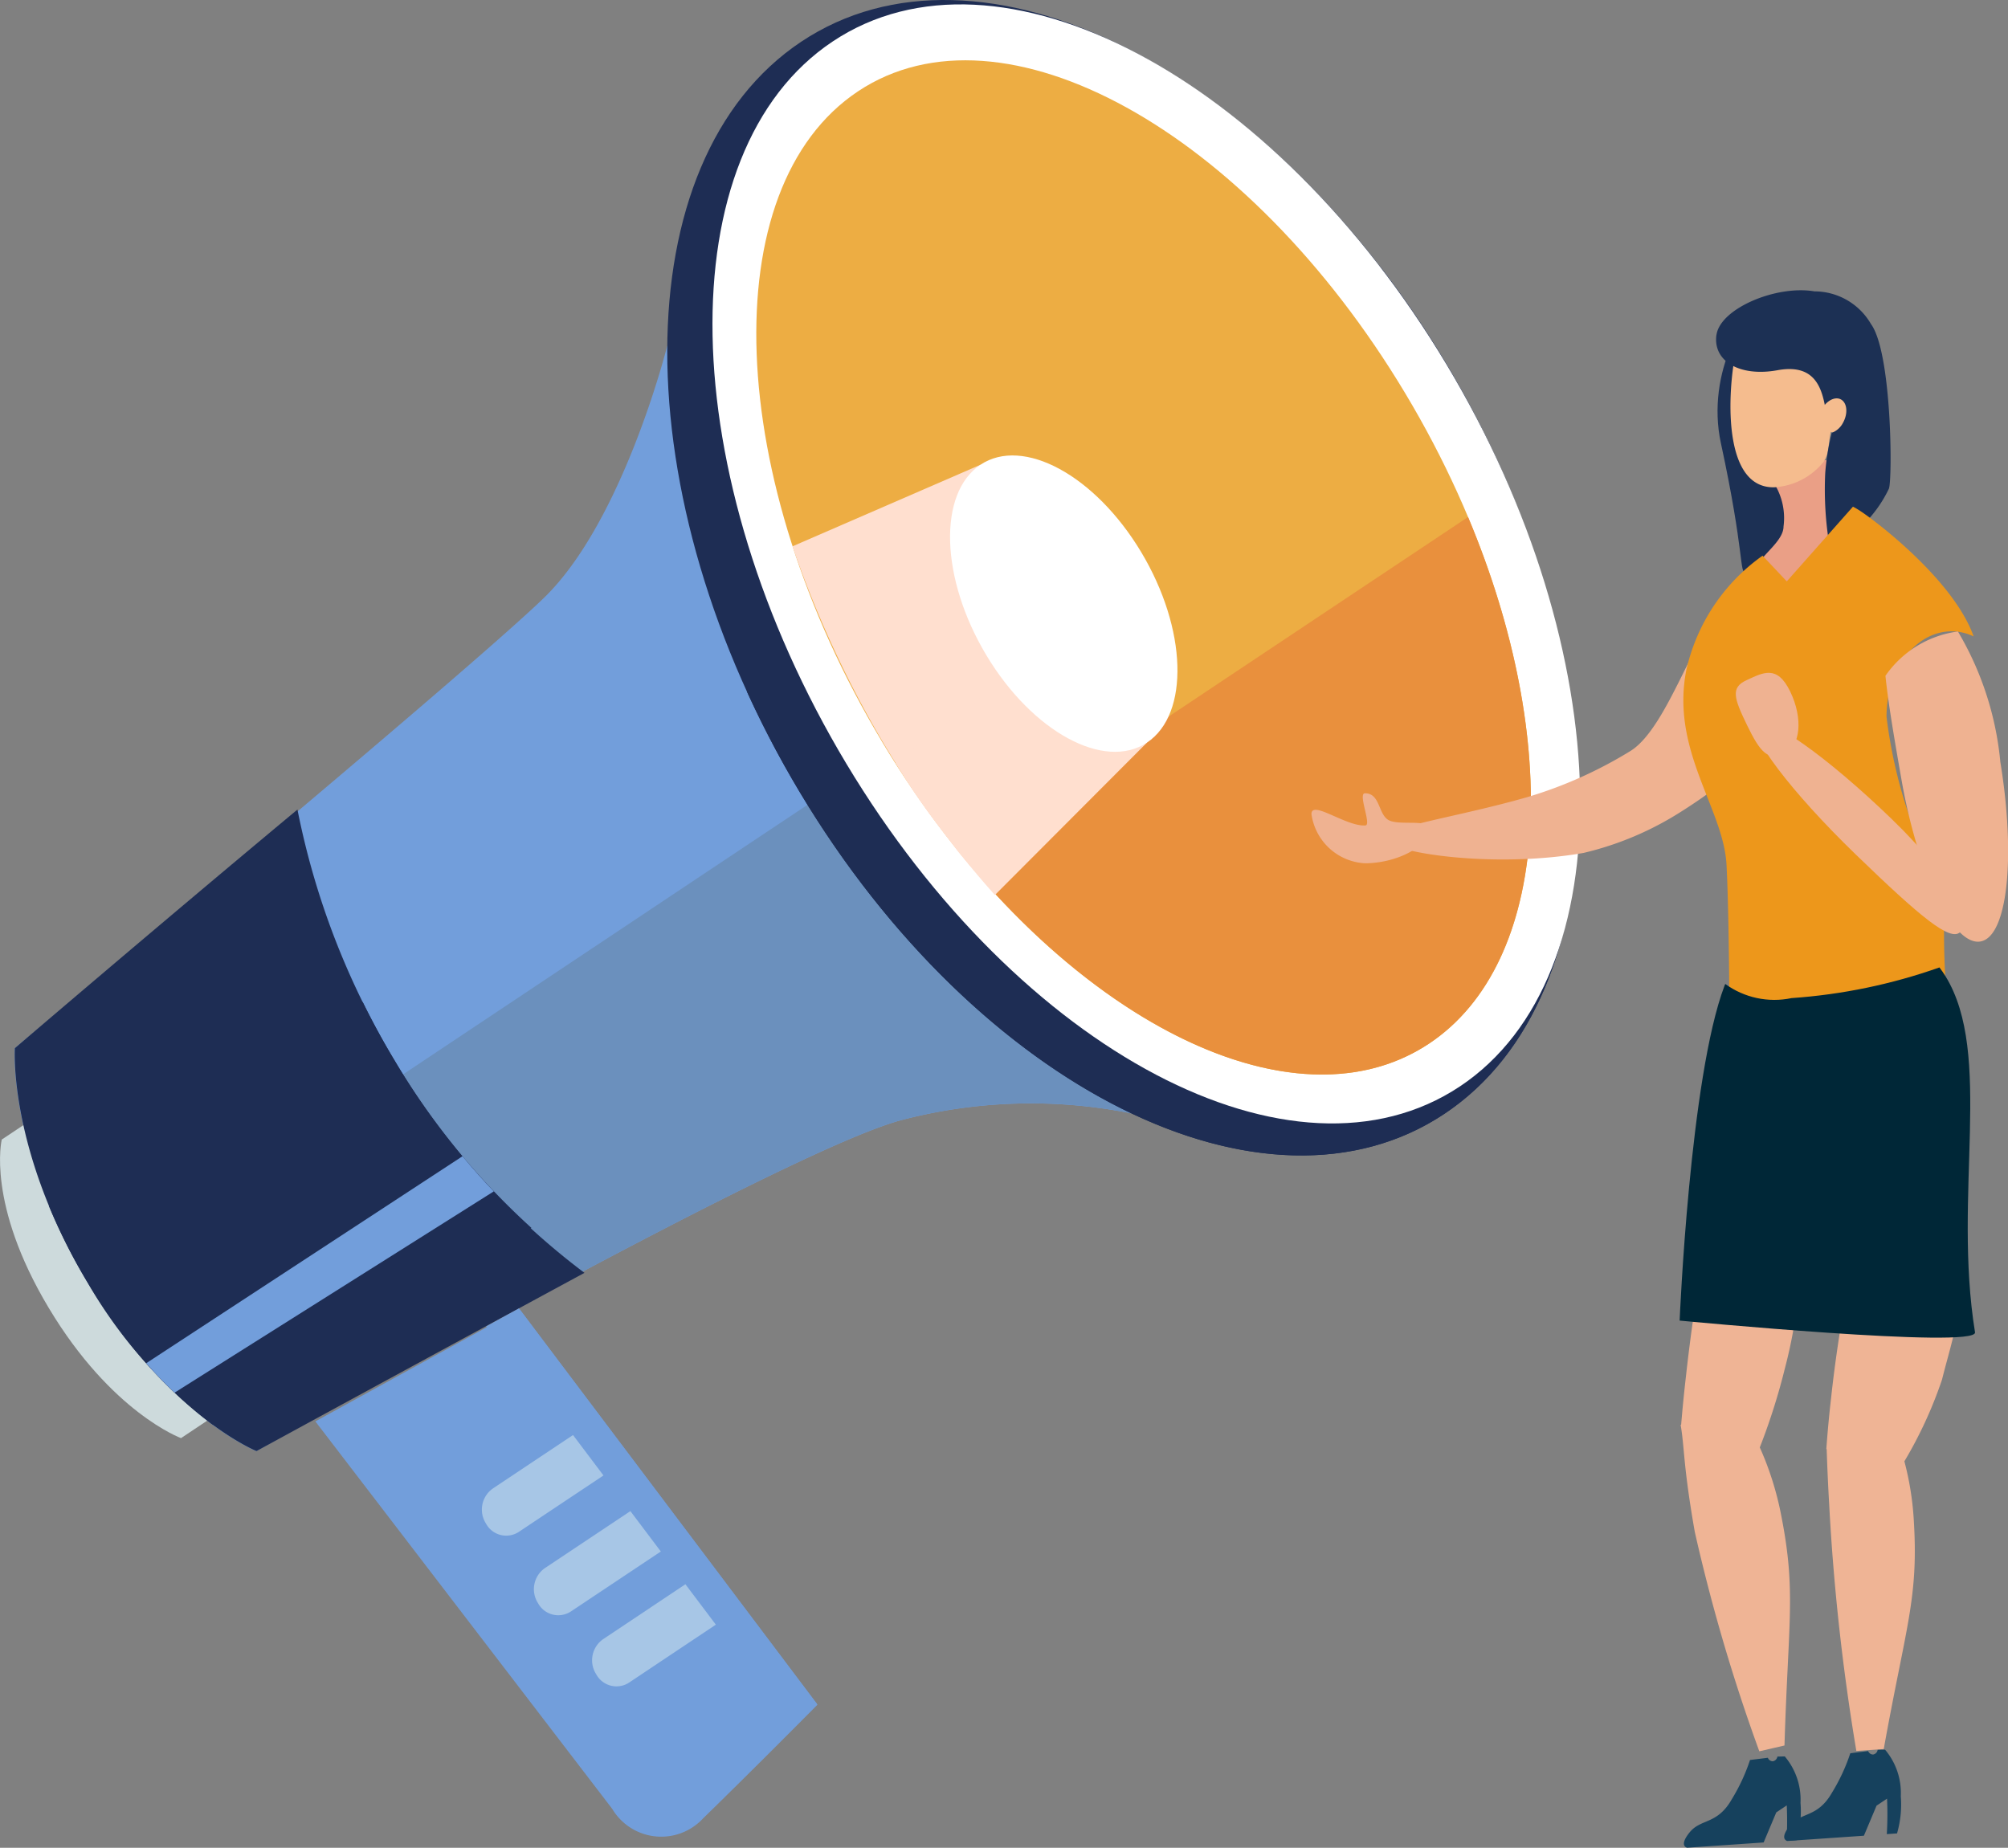
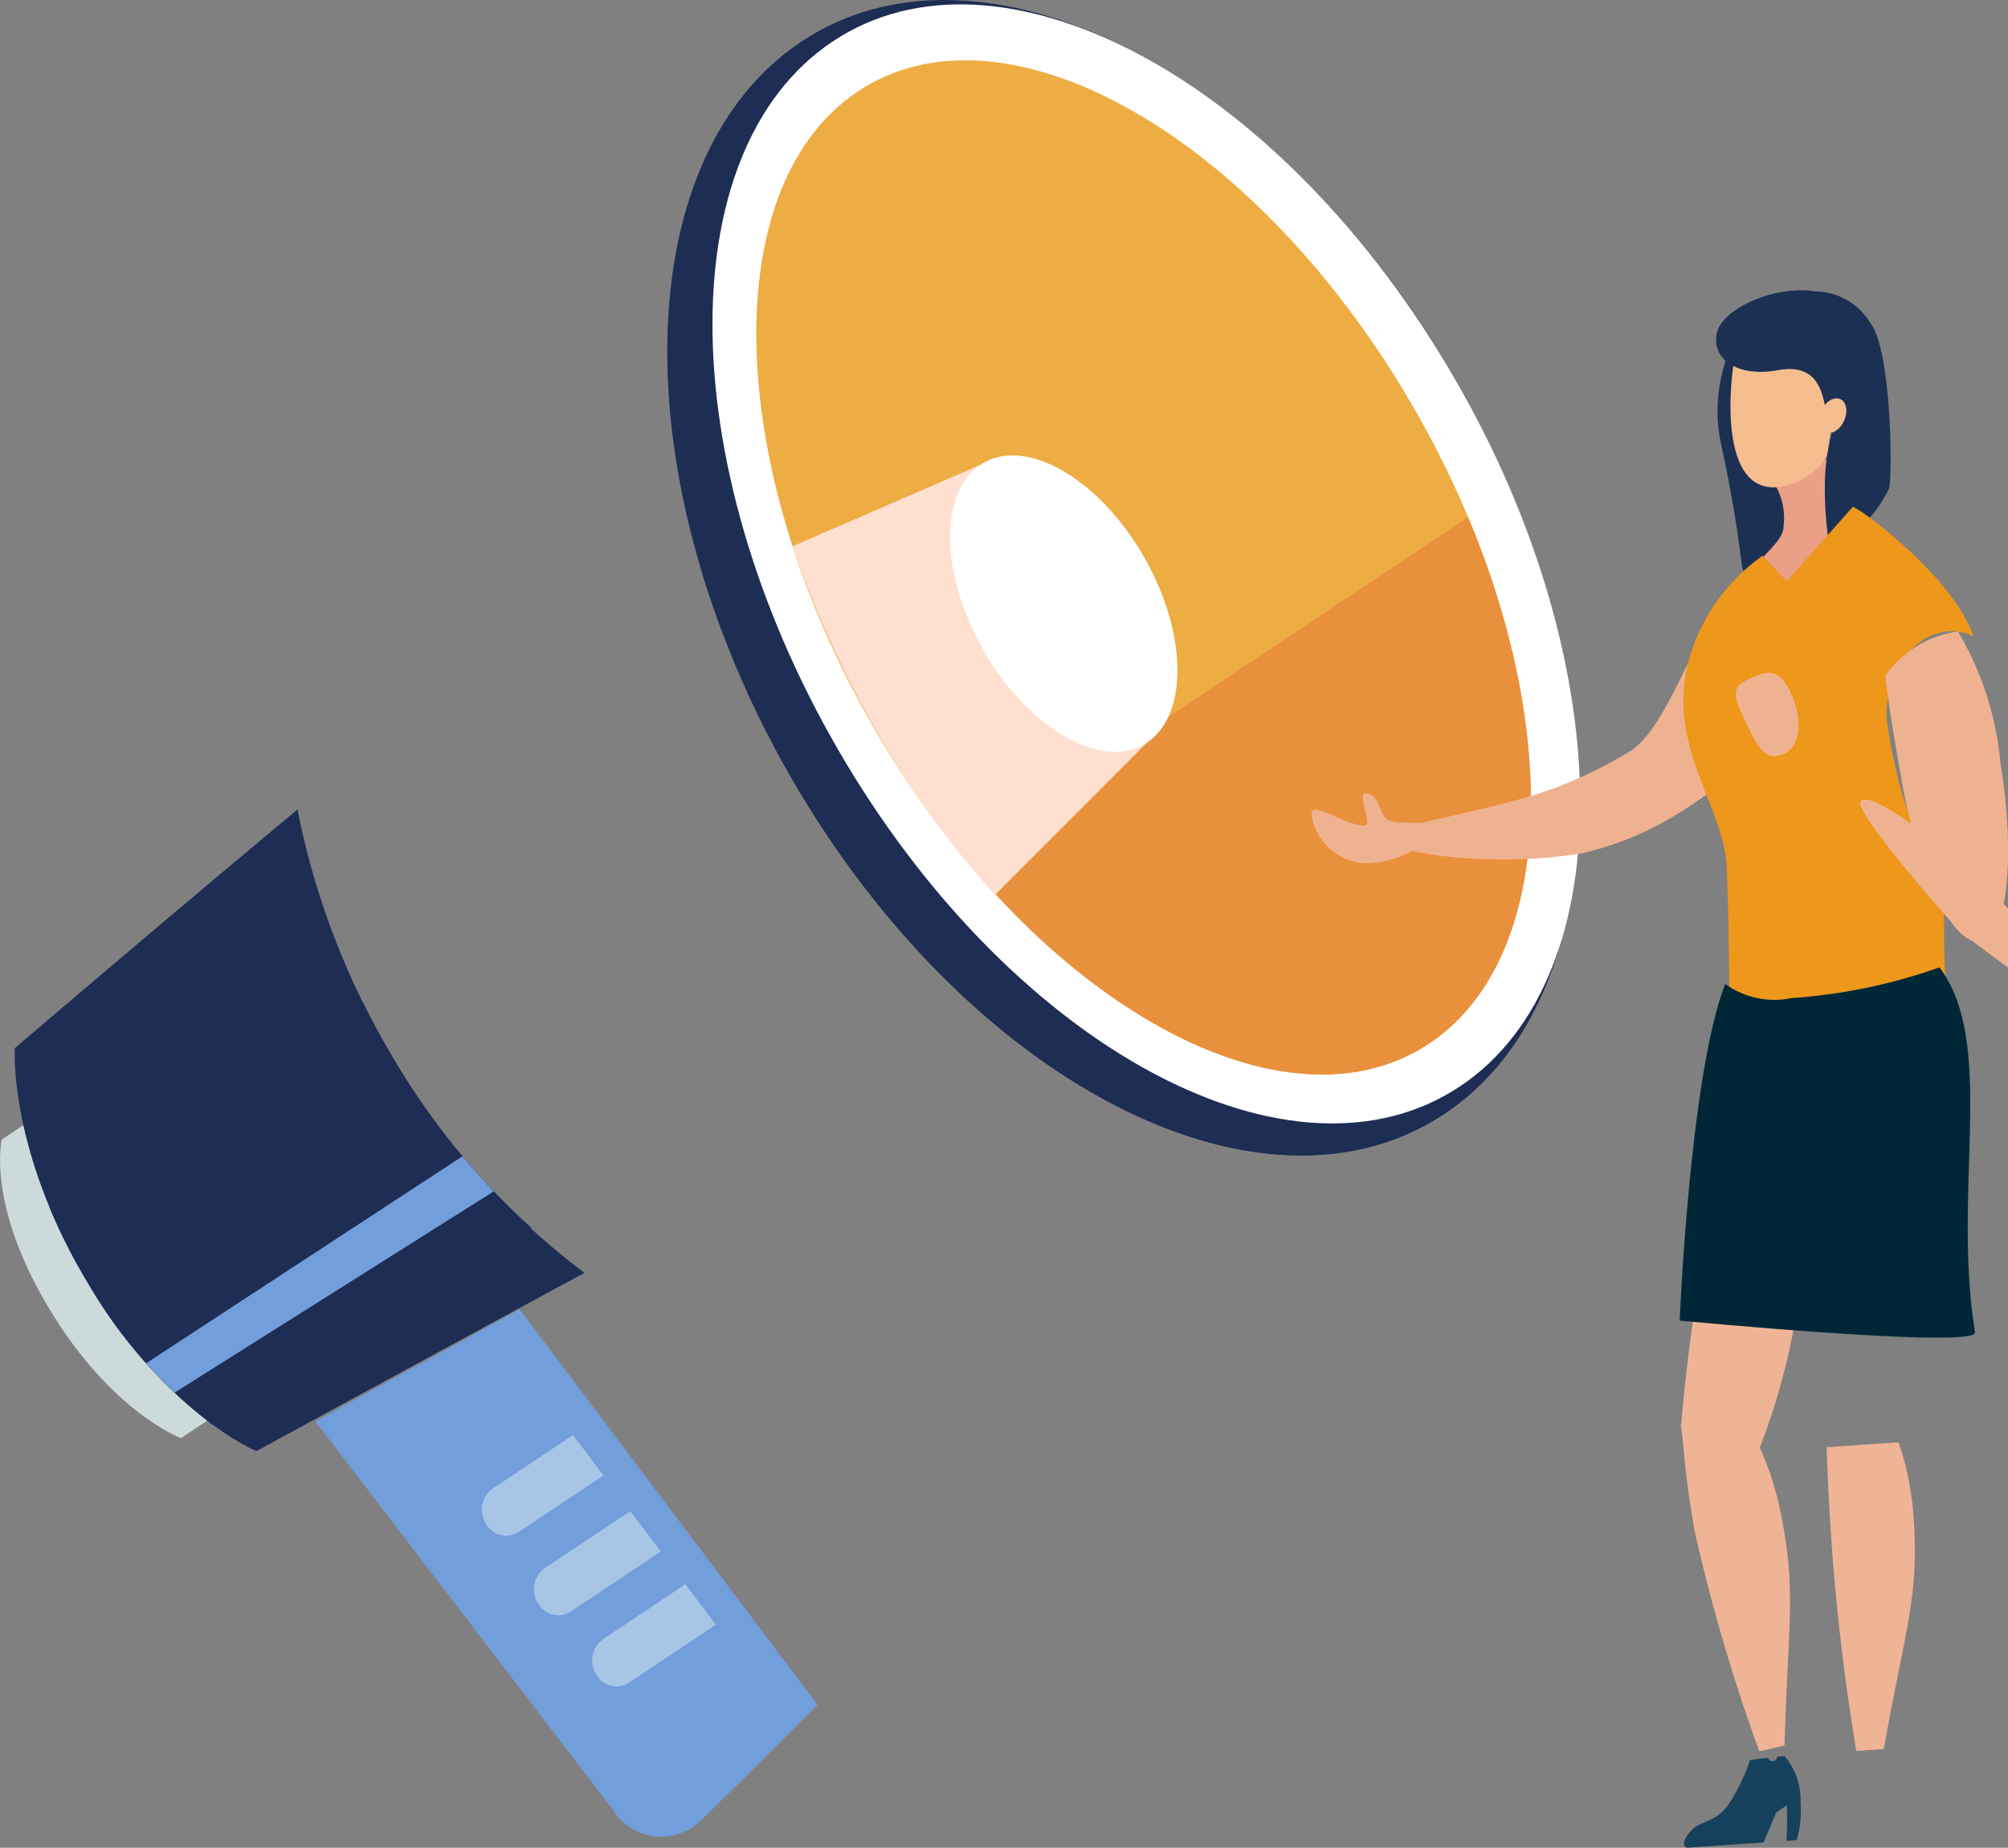
<svg xmlns="http://www.w3.org/2000/svg" id="icon_intro14" width="76.531" height="70.431" viewBox="0 0 76.531 70.431">
  <rect x="0" y="0" width="76.531" height="70.431" fill="#808080" stroke="none" />
  <defs>
    <clipPath id="clip-path">
      <rect id="長方形_15058" data-name="長方形 15058" width="76.531" height="70.431" fill="none" />
    </clipPath>
    <clipPath id="clip-path-3">
      <rect id="長方形_15054" data-name="長方形 15054" width="8.917" height="9.579" fill="none" />
    </clipPath>
    <clipPath id="clip-path-4">
      <path id="パス_27519" data-name="パス 27519" d="M303.662,173.634a3.183,3.183,0,0,1-2.525-.539c-.009.023-.02.043-.028.066-1.324,3.488-1.711,12.765-1.711,12.765s11.362,1.091,11.258.448c-.852-5.258.708-10.6-1.129-13.58-.07-.114-.147-.223-.227-.329a21.276,21.276,0,0,1-5.638,1.169" transform="translate(-299.398 -172.465)" fill="none" />
    </clipPath>
    <linearGradient id="linear-gradient" x1="-5.35" y1="2.306" x2="-5.332" y2="2.306" gradientUnits="objectBoundingBox">
      <stop offset="0" stop-color="#002d49" />
      <stop offset="1" stop-color="#002737" />
    </linearGradient>
  </defs>
  <g id="グループ_40432" data-name="グループ 40432" clip-path="url(#clip-path)">
    <g id="グループ_40427" data-name="グループ 40427">
      <g id="グループ_40426" data-name="グループ 40426" clip-path="url(#clip-path)">
-         <path id="パス_27486" data-name="パス 27486" d="M45.169,90.886a19.446,19.446,0,0,0-8.827.27c-4.636,1.286-24.527,12.6-24.527,12.6s-3.408-1.378-6.437-6.426S2.606,88.4,2.606,88.4s17.13-14.223,20.167-17.161,4.705-9.62,4.705-9.62Z" transform="translate(-2.045 -48.447)" fill="#729edb" />
-         <path id="パス_27487" data-name="パス 27487" d="M46.911,131.835l8.615,14.25a19.446,19.446,0,0,0-8.827.27c-4.637,1.286-24.527,12.6-24.527,12.6s-3.379-1.368-6.4-6.364Z" transform="translate(-12.401 -103.647)" fill="#6b90bd" />
        <path id="パス_27488" data-name="パス 27488" d="M10.828,202.263,6.9,204.885s-2.642-.962-5.036-4.952S.067,193.505.067,193.505L4,190.883Z" transform="translate(0 -150.069)" fill="#cddadc" />
        <path id="パス_27489" data-name="パス 27489" d="M124.007,30.219c6.77,11.284,17.764,16.761,24.557,12.233s6.811-17.345.041-28.63S130.841-2.938,124.048,1.589s-6.811,17.346-.041,28.63" transform="translate(-93.51 0)" fill="#1e2d54" />
        <path id="パス_27490" data-name="パス 27490" d="M159.765,51.453c6.77,11.284,6.751,24.1-.041,28.63s-17.787-.949-24.557-12.233a38.624,38.624,0,0,1-2.03-3.861l24.189-16.124a37.989,37.989,0,0,1,2.439,3.588" transform="translate(-104.67 -37.631)" fill="#1e2d54" />
        <path id="パス_27491" data-name="パス 27491" d="M132.108,29.7c6.6,11,17.066,16.5,23.38,12.3s6.082-16.536-.517-27.535-17.066-16.5-23.38-12.3-6.082,16.536.517,27.535" transform="translate(-99.849 -0.588)" fill="#fff" />
        <path id="パス_27492" data-name="パス 27492" d="M139.61,36.727c6.012,10.022,15.349,15.171,20.854,11.5s5.094-14.768-.919-24.79S144.2,8.267,138.692,11.936s-5.094,14.768.919,24.79" transform="translate(-105.992 -8.454)" fill="#edad43" />
        <path id="パス_27493" data-name="パス 27493" d="M2.606,153.423s5.34-4.572,10.776-9.1a29.6,29.6,0,0,0,3.7,9.56,27.873,27.873,0,0,0,7.239,8.1c-6.349,3.435-12.5,6.793-12.5,6.793s-3.408-1.378-6.437-6.427-2.773-8.924-2.773-8.924" transform="translate(-2.045 -113.466)" fill="#1e2d54" />
        <path id="パス_27494" data-name="パス 27494" d="M190.673,92.17c3.6,8.572,3.169,16.968-1.479,20.067s-12.03-.092-17.834-7.193Z" transform="translate(-134.721 -72.463)" fill="#e9903d" />
        <path id="パス_27495" data-name="パス 27495" d="M141.243,85.965l7.168-3.111,6.351,10.586-5.8,5.814a37.6,37.6,0,0,1-4.275-5.834,40.733,40.733,0,0,1-3.44-7.455" transform="translate(-111.043 -65.139)" fill="#ffdfcf" />
        <path id="パス_27496" data-name="パス 27496" d="M166.515,111.478l2.62,4.367-5.619,5.691A7.3,7.3,0,0,1,161.7,119.7a25.783,25.783,0,0,1-2.1-2.994Z" transform="translate(-125.475 -87.642)" fill="#ffdfcf" />
        <path id="パス_27497" data-name="パス 27497" d="M170.73,88.808c1.754,2.923,4.5,4.413,6.126,3.327s1.528-4.336-.226-7.26-4.5-4.413-6.126-3.327-1.528,4.336.226,7.26" transform="translate(-133.137 -63.833)" fill="#fff" />
        <path id="パス_27498" data-name="パス 27498" d="M21.882,180.843a27.862,27.862,0,0,0,5.219,6.385L14.94,194.72a18.294,18.294,0,0,1-4.759-5.415,21.823,21.823,0,0,1-1.472-2.92l11.962-7.77q.551,1.126,1.21,2.228" transform="translate(-6.847 -140.425)" fill="#1e2d54" />
        <path id="パス_27499" data-name="パス 27499" d="M75.349,248.466s-2.422,2.446-4.355,4.328a2.175,2.175,0,0,1-3.47-.36L56.211,237.667l7.782-4.276Z" transform="translate(-44.192 -183.489)" fill="#729edb" />
-         <path id="パス_27500" data-name="パス 27500" d="M86.651,233.928l1.254-.689,11.355,15.075-.9.9Z" transform="translate(-68.124 -183.369)" fill="#729edb" />
        <path id="パス_27501" data-name="パス 27501" d="M27.137,215.132c-.347-.33-.71-.7-1.081-1.122l12.056-7.89q.581.7,1.193,1.339Z" transform="translate(-20.485 -162.048)" fill="#729edb" />
        <g id="グループ_40425" data-name="グループ 40425" transform="translate(18.366 54.699)" opacity="0.5">
          <g id="グループ_40424" data-name="グループ 40424">
            <g id="グループ_40423" data-name="グループ 40423" clip-path="url(#clip-path-3)">
              <path id="パス_27502" data-name="パス 27502" d="M110.262,283.963l-1.16-1.54-3.146,2.1a.982.982,0,0,0-.266,1.311l.02.033a.876.876,0,0,0,1.238.309Z" transform="translate(-101.345 -276.736)" fill="#dceef1" />
              <path id="パス_27503" data-name="パス 27503" d="M86.059,259.212a.876.876,0,0,0,1.238.308l3.233-2.155-1.16-1.54-3.064,2.043a.982.982,0,0,0-.266,1.311Z" transform="translate(-85.896 -255.825)" fill="#dceef1" />
              <path id="パス_27504" data-name="パス 27504" d="M100,270.925l-1.16-1.54-3.267,2.178a.982.982,0,0,0-.266,1.311l.02.033a.876.876,0,0,0,1.238.308Z" transform="translate(-93.18 -266.486)" fill="#dceef1" />
            </g>
          </g>
        </g>
        <path id="パス_27505" data-name="パス 27505" d="M328.354,257.116a11.288,11.288,0,0,1,.582,3.049c.171,2.916-.307,3.966-1.15,8.643l-1.044.072a83.561,83.561,0,0,1-1.033-9.359q-.066-1.136-.1-2.216Z" transform="translate(-255.991 -202.141)" fill="#efb495" />
        <path id="パス_27506" data-name="パス 27506" d="M302.466,254.567a11.785,11.785,0,0,1,.957,2.931c.557,2.858.257,3.965.113,8.71l-.959.221a68.212,68.212,0,0,1-2.46-8.366c-.45-2.57-.38-3.136-.539-4.082Z" transform="translate(-235.524 -199.676)" fill="#efb495" />
-         <path id="パス_27507" data-name="パス 27507" d="M318.248,314.808c.431-.533,1.05-.284,1.608-1.264a7.17,7.17,0,0,0,.694-1.495l.68-.084a.2.2,0,0,0,.187.133.21.21,0,0,0,.175-.178l.282-.007a2.553,2.553,0,0,1,.6,1.773,3.968,3.968,0,0,1-.143,1.419l-.39.027a12.777,12.777,0,0,0,.009-1.352l-.4.267-.482,1.146-2.912.2s-.338-.054.093-.587" transform="translate(-250.029 -245.222)" fill="#16415d" />
        <path id="パス_27508" data-name="パス 27508" d="M300.374,316.012c.431-.533,1.05-.284,1.608-1.264a7.17,7.17,0,0,0,.694-1.495l.68-.084a.2.2,0,0,0,.187.133.209.209,0,0,0,.175-.178l.282-.007a2.552,2.552,0,0,1,.6,1.773,3.97,3.97,0,0,1-.143,1.419l-.39.027a12.77,12.77,0,0,0,.009-1.352l-.4.267-.482,1.146-2.912.2s-.338-.054.093-.587" transform="translate(-235.977 -246.169)" fill="#16415d" />
-         <path id="パス_27509" data-name="パス 27509" d="M328.5,221.984a16.185,16.185,0,0,0,1.449-3.139c.557-2.226,1.094-3.114.171-7.3l-2.861-.068a51.111,51.111,0,0,0-1.539,8.084c-.076.658-.134,1.3-.18,1.93Z" transform="translate(-255.933 -166.259)" fill="#efb495" />
        <path id="パス_27510" data-name="パス 27510" d="M301.884,217.758a20.125,20.125,0,0,0,1.188-3.175,14.97,14.97,0,0,0,.331-7.28l-2.174.025a67.3,67.3,0,0,0-1.394,8.1q-.114.988-.19,1.928Z" transform="translate(-235.577 -162.979)" fill="#efb495" />
        <path id="パス_27511" data-name="パス 27511" d="M306.681,220.486a24.225,24.225,0,0,0,1.032-3.2,18.4,18.4,0,0,0,.427-7.266l-1.763.081c-.459,1.933-.992,5.385-1.306,8.116q-.114.988-.2,1.928Z" transform="translate(-239.688 -165.118)" fill="#efb495" />
        <path id="パス_27512" data-name="パス 27512" d="M262.091,112.546c.386.723-1.368,2.615-3.919,4.224a12.052,12.052,0,0,1-3.717,1.575c-3.381.595-7.285.011-7.561-.5-.249-.467,2.659-.83,5.438-1.634a16.423,16.423,0,0,0,3.913-1.756c1.5-.947,2.57-5.047,3.581-5.265.708-.152,2.1,3.062,2.263,3.36" transform="translate(-194.094 -85.836)" fill="#efb291" />
        <path id="パス_27513" data-name="パス 27513" d="M238.245,142.751c0,.737-1.293,1.334-2.437,1.334a2.176,2.176,0,0,1-2.039-1.875c0-.552,1.321.483,2.056.433.245-.017-.3-1.226-.016-1.226.572,0,.5.768.879,1.01s1.559-.044,1.559.325" transform="translate(-183.785 -111.18)" fill="#efb291" />
        <path id="パス_27514" data-name="パス 27514" d="M306.285,59.319c.91,4.212.7,4.976.945,4.922,1.353-.294,3.084-2.51,3.084-5.274s-.891-5-1.99-5-2.62,2.665-2.039,5.355" transform="translate(-240.696 -42.426)" fill="#1c3054" />
        <path id="パス_27515" data-name="パス 27515" d="M317.694,86.008c-.452.235-.993.914-1.511,1.1-1.074.388-1.97-.877-2.467-1.18.195-.354.9-.846.9-1.352a2.487,2.487,0,0,0-.371-1.662v-.862h2.017a6.7,6.7,0,0,0,1.436,3.956" transform="translate(-246.64 -64.508)" fill="#ea9f86" />
        <path id="パス_27516" data-name="パス 27516" d="M308.585,60.679c.226-1.466,1.474-1.2,2.385-.966a1.563,1.563,0,0,1,1.311,1.255c.131-.142.272.242.42.288.307.093.471.284.369.842s-.432,1.273-.739,1.18a.34.34,0,0,1-.042-.021c-.107.447-.052.838-.281,1.152a2.606,2.606,0,0,1-1.885.966c-1.87.029-1.765-3.23-1.539-4.7" transform="translate(-242.51 -46.801)" fill="#f5bc8e" />
        <path id="パス_27517" data-name="パス 27517" d="M305.923,53.44c.15-1,2.275-1.9,3.734-1.651a2.491,2.491,0,0,1,2.152,1.244c.8,1.094.82,5.9.685,6.274a4.834,4.834,0,0,1-2.25,2.272,13.1,13.1,0,0,1-.178-2.867,9.2,9.2,0,0,1,.248-1.53.808.808,0,0,0,.435-.395c.186-.343.155-.733-.071-.871-.184-.113-.44-.02-.629.2-.152-.761-.467-1.564-1.8-1.322-1.455.265-2.479-.355-2.328-1.358" transform="translate(-240.501 -40.683)" fill="#1c3054" />
        <path id="パス_27518" data-name="パス 27518" d="M310.044,105.159a18.644,18.644,0,0,1-2.226-6.835c0-1.8,1.111-3.254,2.482-3.254a1.959,1.959,0,0,1,.839.195c-.748-2.109-3.625-4.322-4.3-4.768-.1-.068-.2-.126-.3-.179l-2.522,2.848-.923-.979a7.3,7.3,0,0,0-2.9,4.329c-.626,3.079,1.416,5.311,1.526,7.454s.11,6.181.11,6.181h8.393a30.758,30.758,0,0,1-.183-4.991" transform="translate(-235.917 -71.006)" fill="#ed971b" />
      </g>
    </g>
    <g id="グループ_40429" data-name="グループ 40429" transform="translate(64.016 36.875)">
      <g id="グループ_40428" data-name="グループ 40428" clip-path="url(#clip-path-4)">
        <rect id="長方形_15056" data-name="長方形 15056" width="11.965" height="14.551" transform="translate(0 0)" fill="url(#linear-gradient)" />
      </g>
    </g>
    <g id="グループ_40431" data-name="グループ 40431">
      <g id="グループ_40430" data-name="グループ 40430" clip-path="url(#clip-path)">
        <path id="パス_27520" data-name="パス 27520" d="M338.843,112.578a4,4,0,0,0-2.758,1.688c.109,1.067.34,2.4.6,3.893.62,3.611,1.969,6.4,3.013,6.235s1.358-3.226.766-6.842a11.927,11.927,0,0,0-1.617-4.974" transform="translate(-264.225 -88.507)" fill="#efb291" />
-         <path id="パス_27521" data-name="パス 27521" d="M320.683,136.732c-.382.37-1.5-.558-3.974-2.95s-4.168-4.631-3.786-5,2.7,1.27,5.17,3.662,2.972,3.919,2.59,4.289" transform="translate(-245.973 -101.205)" fill="#efb291" />
+         <path id="パス_27521" data-name="パス 27521" d="M320.683,136.732s-4.168-4.631-3.786-5,2.7,1.27,5.17,3.662,2.972,3.919,2.59,4.289" transform="translate(-245.973 -101.205)" fill="#efb291" />
        <path id="パス_27522" data-name="パス 27522" d="M311.485,120.654c.5,1.029.4,2.092-.223,2.374s-.919-.055-1.418-1.084-.639-1.437-.017-1.72,1.158-.6,1.658.43" transform="translate(-243.257 -94.3)" fill="#efb291" />
      </g>
    </g>
  </g>
</svg>